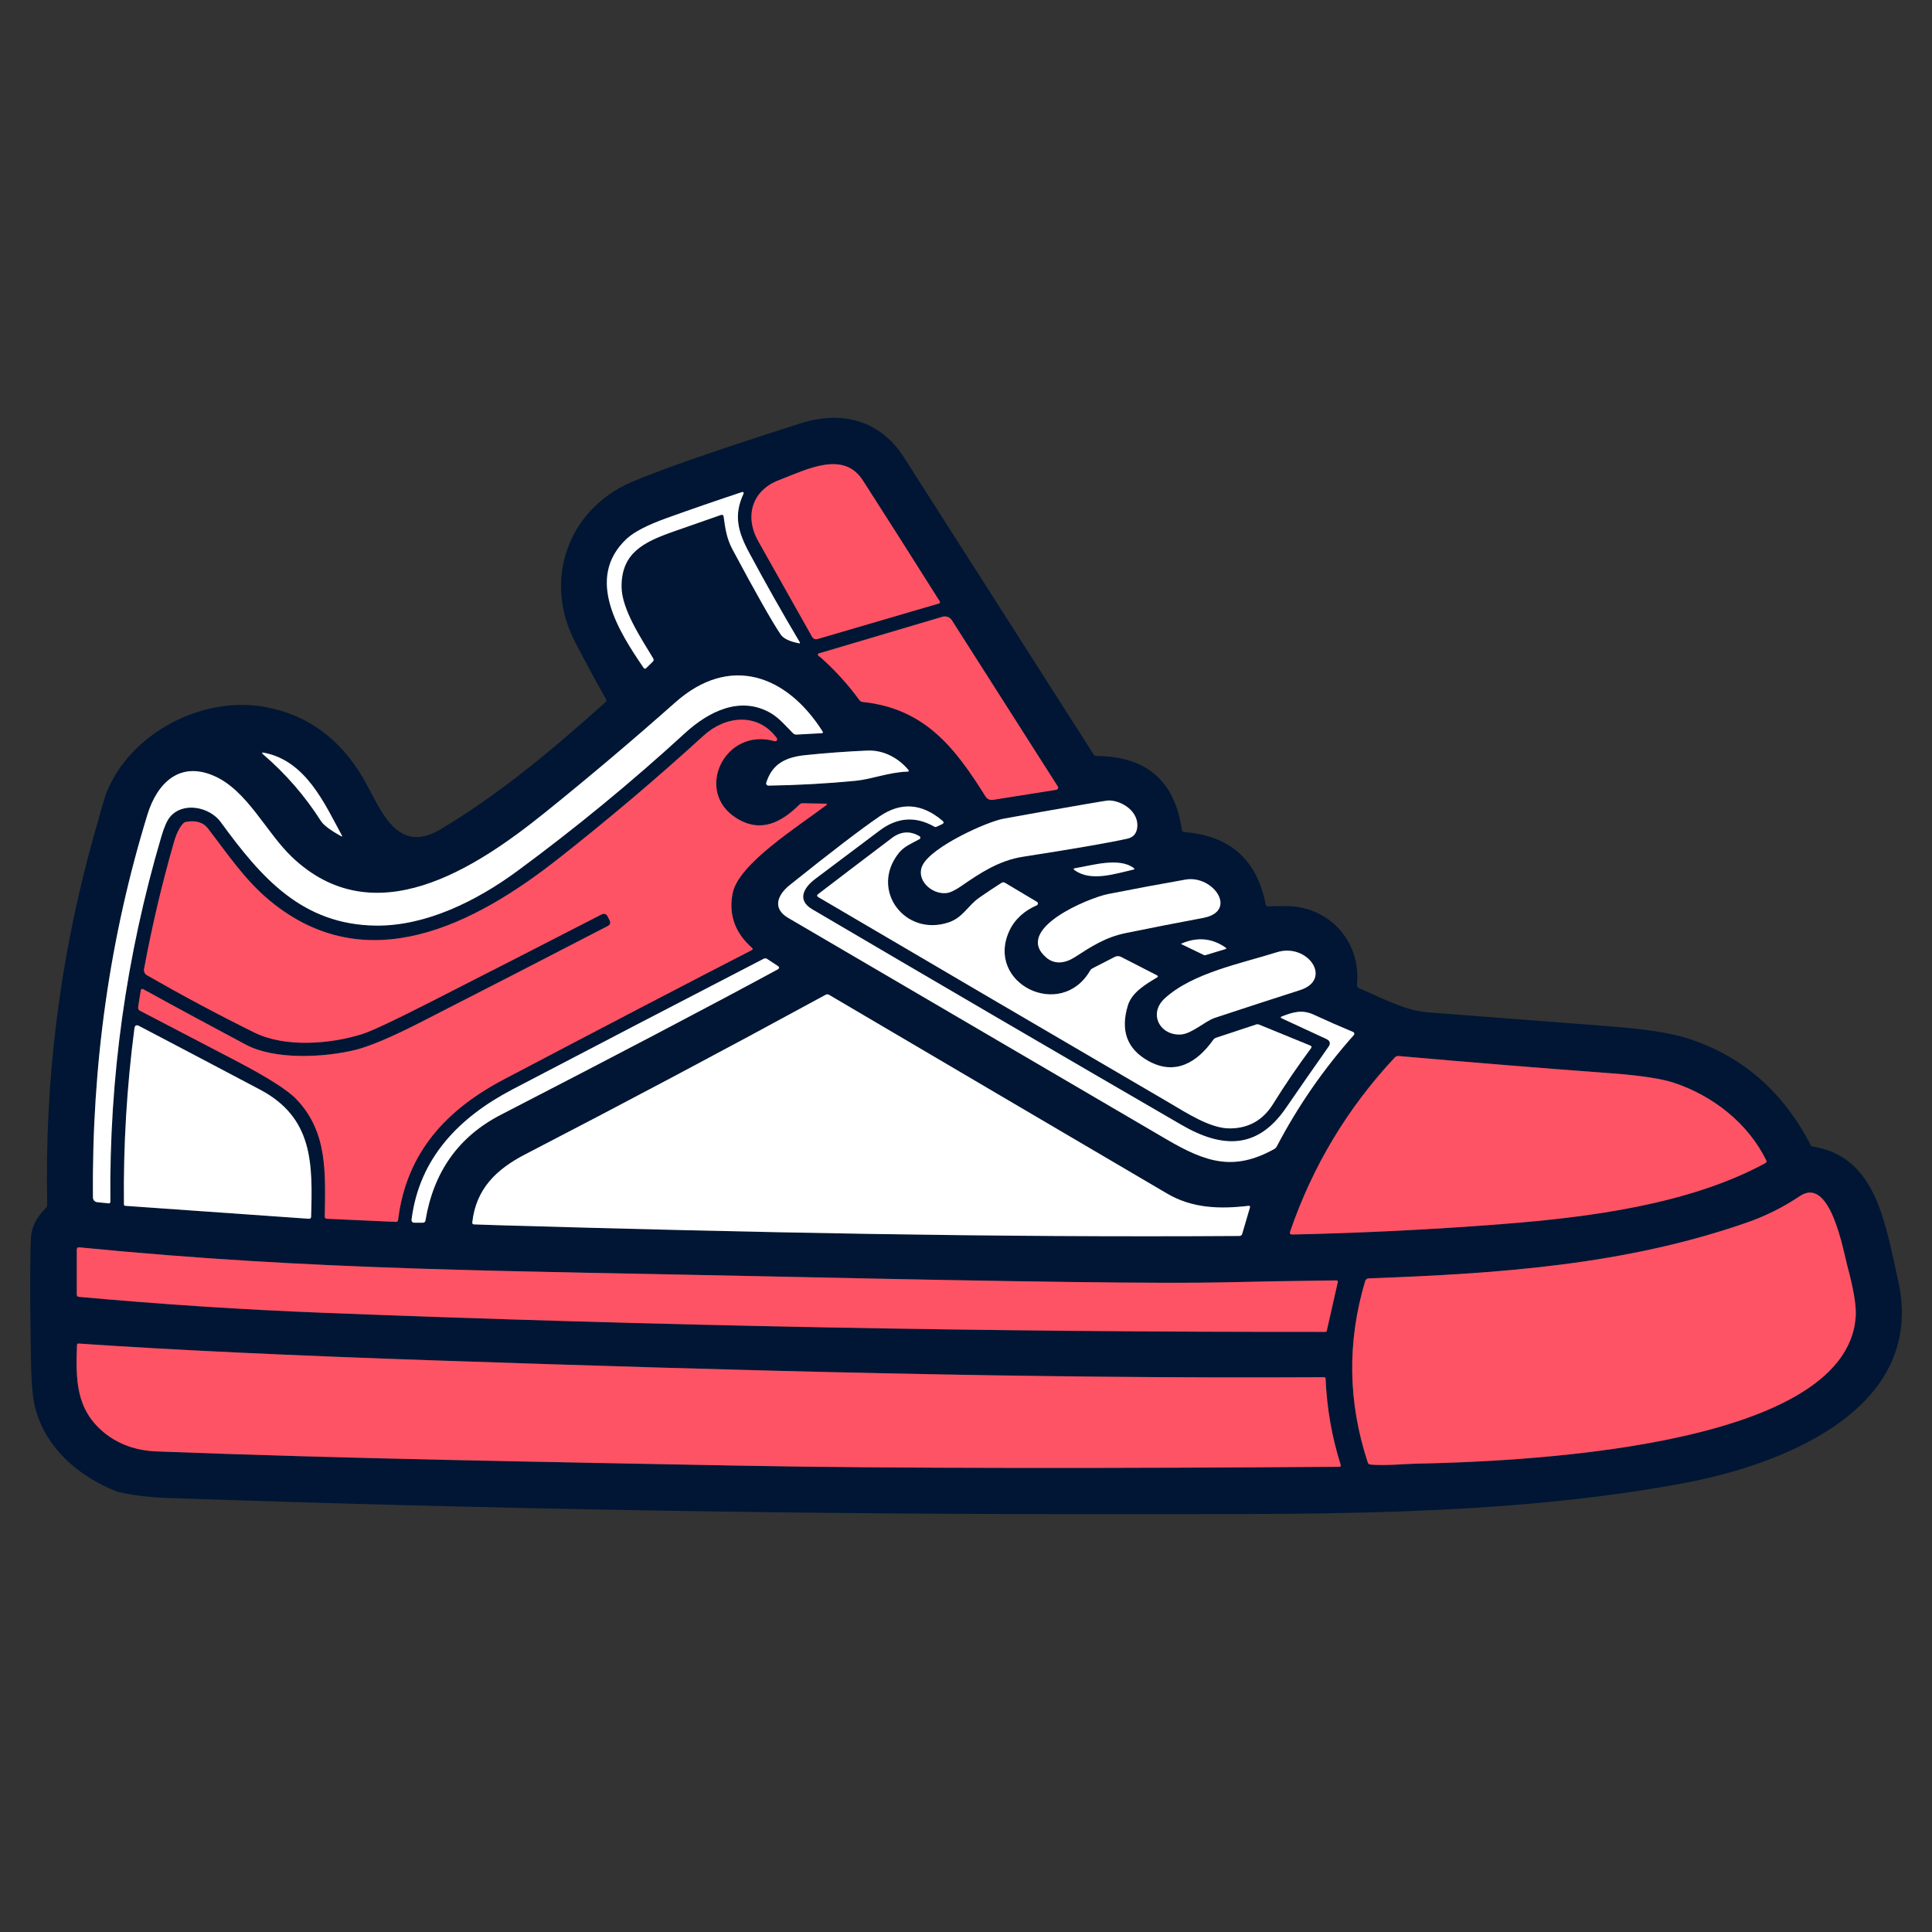
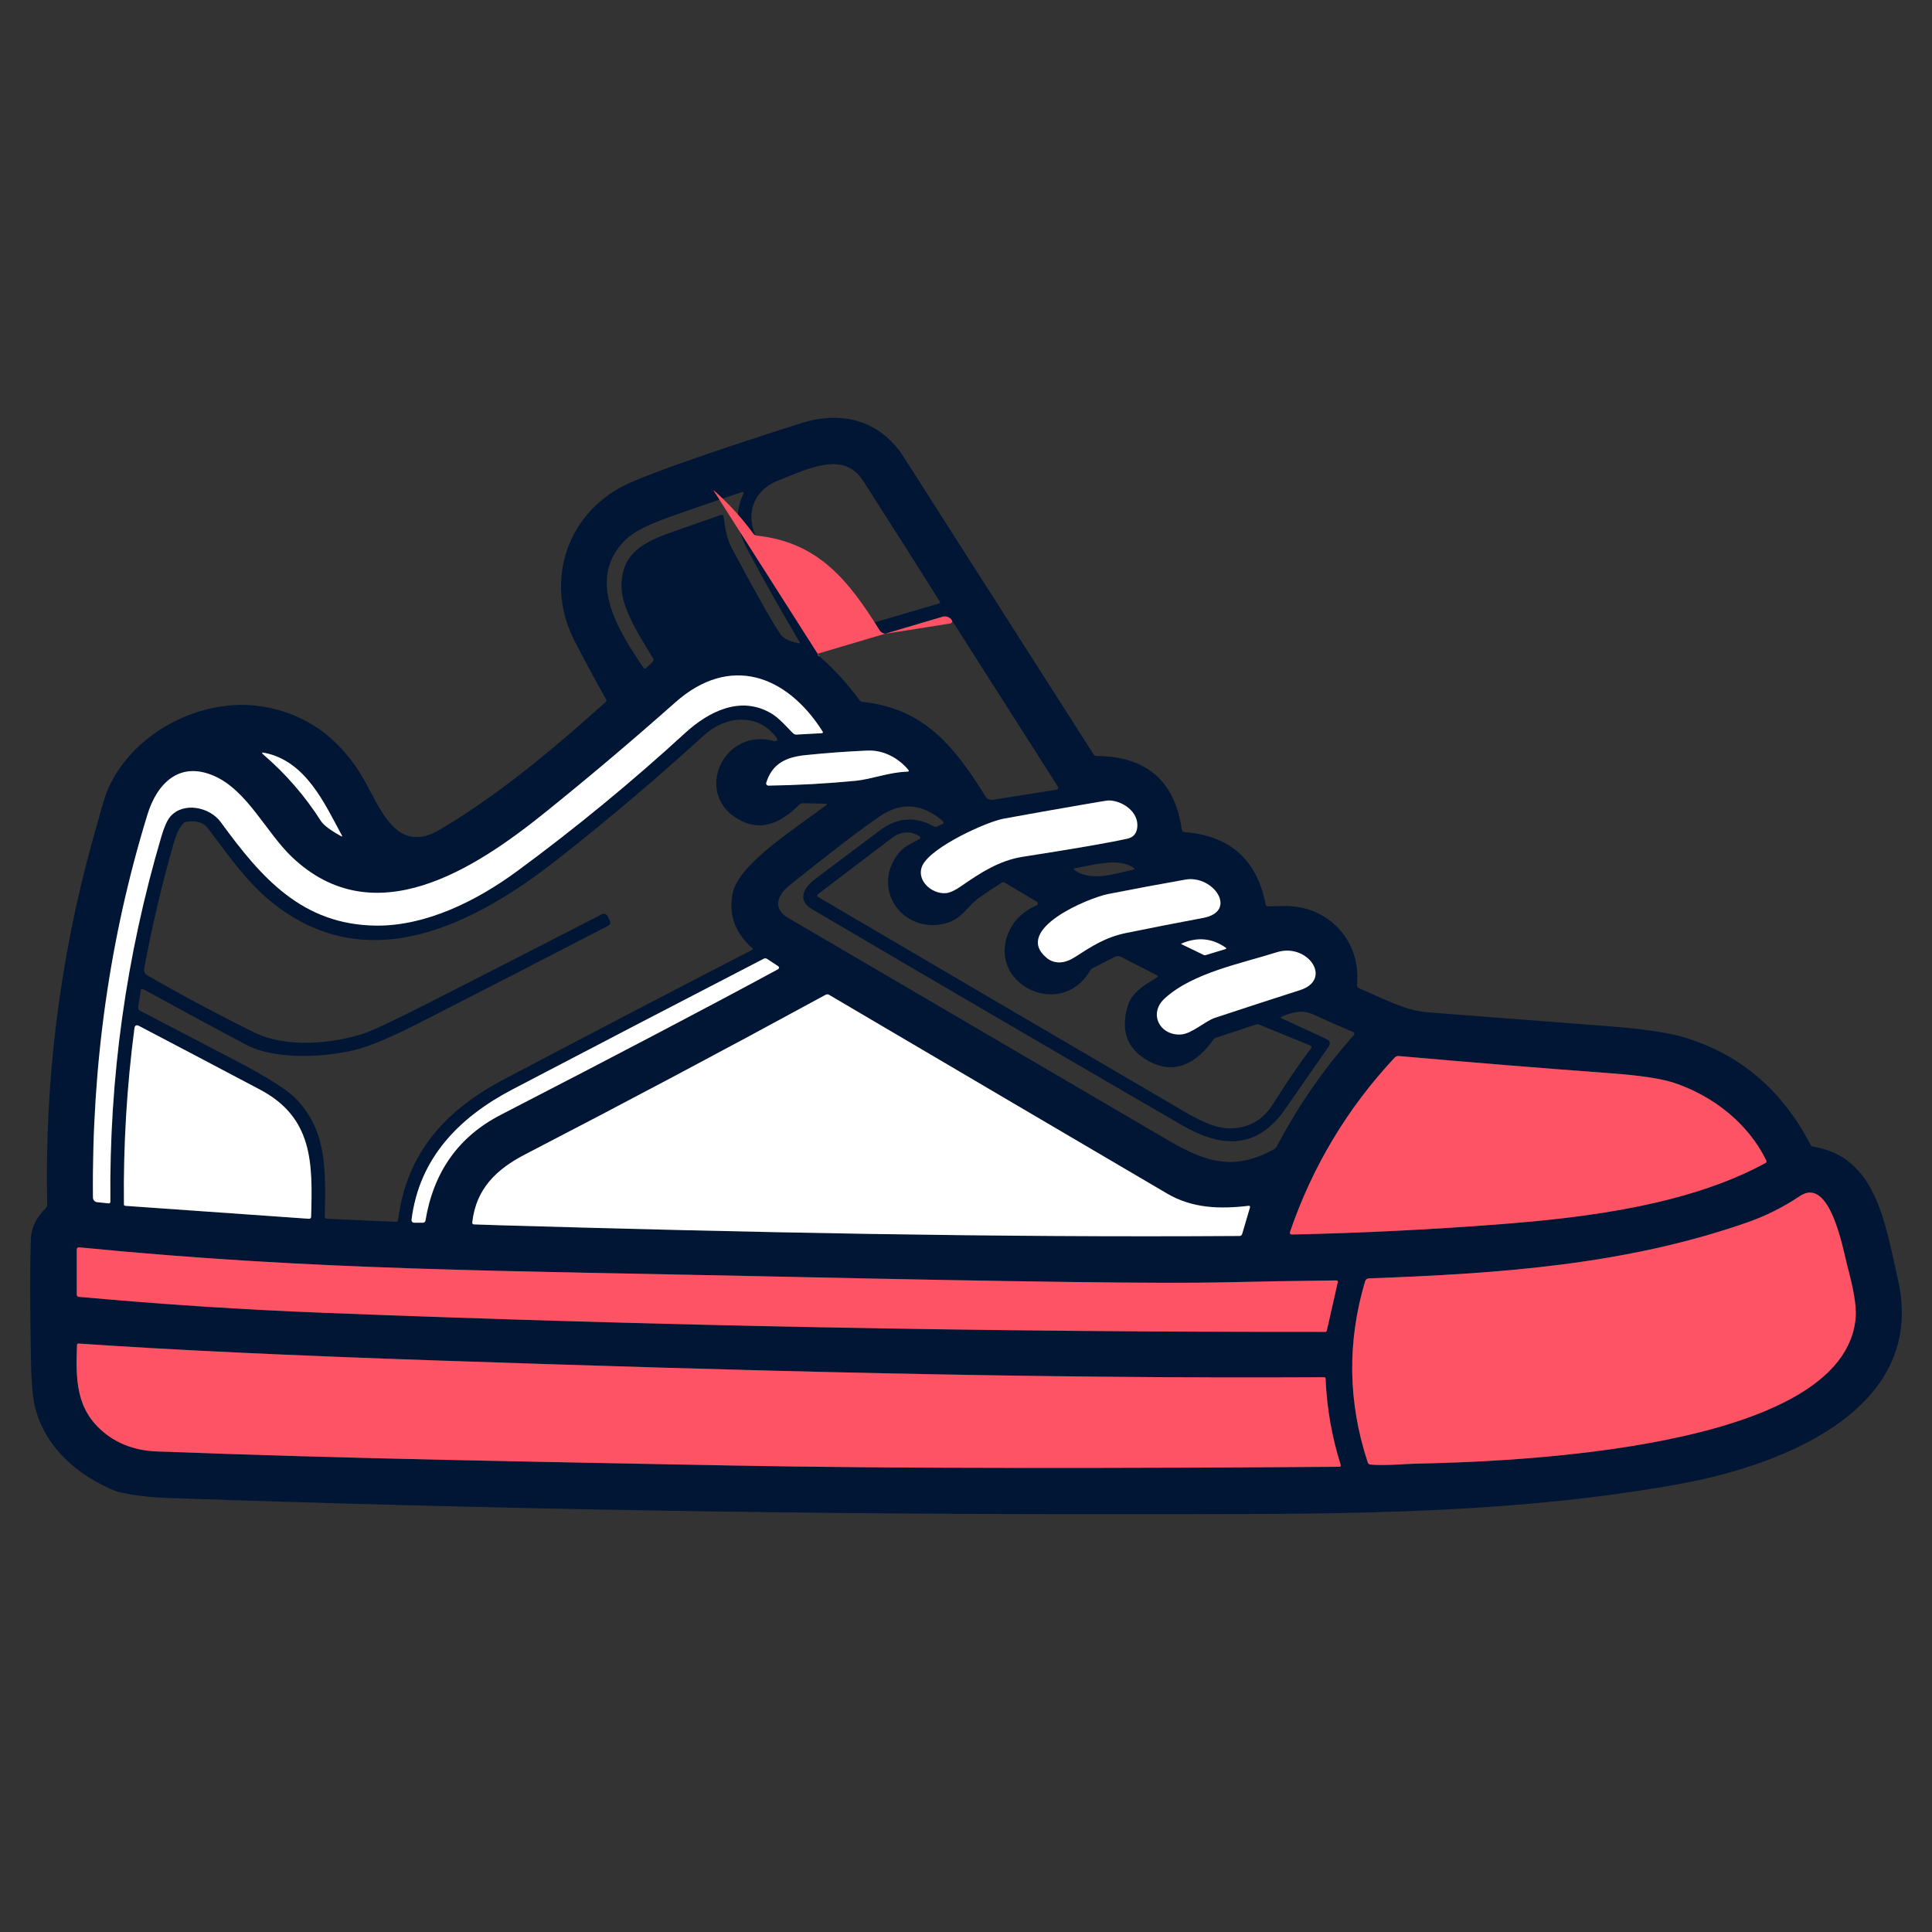
<svg xmlns="http://www.w3.org/2000/svg" viewBox="0 0 64 64" id="sketcher-shoes">
  <rect x="0" y="0" width="64" height="64" fill="#333333" stroke="none" />
  <path fill="#001634" d="M55.742,49.138c-6.07,1.127-12.541,1.01-18.585,1.019-10.279,.016-20.801-.162-31.566-.534-.667-.023-1.242-.094-1.724-.214-1.269-.508-2.324-1.418-2.689-2.724-.087-.31-.137-.827-.15-1.55-.036-1.872-.037-3.244-.004-4.114,.014-.358,.179-.693,.497-1.004,.028-.028,.044-.068,.043-.108-.089-4.095,.409-8.109,1.494-12.041,.256-.928,.41-1.46,.464-1.595,.776-1.977,3.152-3.216,5.21-2.862,1.426,.245,2.531,1.043,3.313,2.394,.548,.946,1.072,2.541,2.531,1.676,1.992-1.182,3.769-2.687,5.491-4.228,.023-.021,.029-.055,.013-.082-.357-.632-.703-1.274-1.041-1.927-1.047-2.029-.225-4.362,1.868-5.269,.945-.409,2.815-1.059,5.609-1.95,1.356-.432,2.63-.121,3.425,1.121,2.097,3.281,4.193,6.563,6.287,9.846,.021,.033,.052,.05,.092,.051,1.654,.009,2.597,.823,2.829,2.44,.008,.05,.037,.077,.087,.082,1.506,.115,2.403,.914,2.69,2.394,.009,.043,.034,.065,.078,.064,.179-.002,.357-.004,.532-.008,1.458-.031,2.559,1.145,2.416,2.602-.005,.052,.024,.102,.071,.121,.686,.287,1.508,.739,2.254,.795,2.02,.154,4.04,.309,6.06,.466,1.145,.089,1.981,.216,2.51,.381,1.824,.567,3.2,1.747,4.128,3.541,.02,.037,.049,.058,.089,.064,2.085,.332,2.379,2.515,2.81,4.412,.981,4.328-3.928,6.149-7.131,6.74ZM28.589,15.923c-.641-1-1.809-.397-2.799-.011-.875,.34-1.137,1.19-.671,2.019,.591,1.051,1.185,2.106,1.782,3.165,.036,.064,.111,.095,.182,.074l4.023-1.178c.024-.007,.037-.032,.031-.056-.001-.004-.003-.008-.005-.012-.846-1.343-1.693-2.677-2.542-4Zm-4.619,1.191c.053,.397,.102,.729,.294,1.088,.771,1.442,1.302,2.379,1.592,2.811,.093,.138,.295,.236,.606,.295,.037,.007,.046-.006,.027-.038-.58-.976-1.138-1.964-1.674-2.964-.381-.708-.516-1.248-.185-1.955,.009-.019,0-.042-.019-.051-.009-.004-.019-.005-.029-.001-.842,.279-1.679,.568-2.51,.867-.637,.229-1.077,.458-1.319,.686-1.391,1.308-.25,3.073,.564,4.269,.025,.038,.055,.041,.089,.009l.214-.209c.035-.034,.04-.072,.015-.113-.395-.657-1.042-1.623-1.047-2.37-.006-1.118,.725-1.481,1.733-1.834,.52-.182,1.04-.363,1.559-.545,.051-.018,.08,0,.088,.055Zm3.208,4.656c.481,.427,.912,.9,1.291,1.419,.026,.037,.062,.057,.107,.062,2.059,.218,3.058,1.509,4.074,3.136,.051,.081,.146,.124,.241,.108l2.105-.335c.037-.006,.063-.042,.057-.079-.001-.009-.005-.018-.01-.025l-3.511-5.51c-.066-.103-.193-.151-.311-.116l-4.102,1.216c-.021,.007-.032,.029-.026,.05,0,.003,.002,.006,.004,.009,.011,.018,.026,.031,.045,.041,.013,.006,.025,.014,.036,.024ZM3.599,39.863c.029,.003,.056-.019,.058-.048,0-.002,0-.004,0-.005-.041-4.11,.522-8.143,1.689-12.099,.093-.319,.191-.538,.292-.657,.434-.508,1.311-.324,1.676,.178,1.342,1.845,2.696,3.402,5.147,3.429,1.647,.017,3.324-.814,4.672-1.805,1.933-1.423,3.785-2.946,5.556-4.569,.792-.726,1.849-1.256,2.863-.655,.256,.152,.495,.43,.717,.655,.034,.033,.075,.048,.122,.046l.825-.045c.046-.003,.056-.023,.032-.062-1.184-1.866-3.069-2.564-4.878-.958-1.403,1.245-2.834,2.456-4.295,3.632-2.341,1.886-5.682,4.083-8.406,1.486-.855-.815-1.479-2.205-2.58-2.685-1.153-.502-1.89,.259-2.203,1.28-1.246,4.053-1.848,8.282-1.806,12.688,0,.08,.061,.146,.14,.154l.38,.039Zm16.527-9.513l.068,.134c.042,.084,.022,.148-.061,.191-2.084,1.08-4.163,2.149-6.237,3.207-.94,.479-1.646,.777-2.119,.895-1.029,.255-2.672,.337-3.623-.168-1.135-.603-2.267-1.215-3.395-1.835-.054-.031-.087-.015-.097,.047l-.085,.539c-.008,.055,.012,.096,.061,.121,1.069,.556,2.137,1.113,3.204,1.671,1.025,.537,1.681,.954,1.969,1.252,1.055,1.094,.967,2.459,.948,3.895,0,.046,.022,.07,.068,.073l2.285,.104c.045,.002,.07-.02,.076-.065,.275-2.233,1.592-3.652,3.518-4.663,3.328-1.751,6.062-3.176,8.2-4.276,.037-.02,.04-.043,.009-.071-.569-.503-.784-1.107-.644-1.812,.191-.974,2.144-2.192,3.095-2.914,.046-.035,.04-.053-.018-.053l-.755-.014c-.042,0-.083,.016-.113,.046-.599,.591-1.274,.949-2.08,.45-1.418-.878-.401-3.029,1.262-2.551,.035,.01,.072-.01,.082-.046,.006-.02,.002-.042-.01-.058-.632-.855-1.7-.743-2.422-.084-1.559,1.422-3.168,2.785-4.826,4.088-2.748,2.16-6.332,4.04-9.545,1.383-.838-.694-1.414-1.567-2.054-2.397-.152-.196-.389-.268-.711-.217-.043,.007-.08,.026-.11,.059-.121,.132-.222,.337-.302,.616-.398,1.385-.728,2.785-.99,4.199-.016,.084,.023,.169,.098,.211,1.176,.674,2.36,1.306,3.551,1.895,1.032,.511,2.545,.382,3.59,.048,.307-.098,1.069-.457,2.287-1.078,1.891-.963,3.77-1.924,5.638-2.885,.07-.035,.155-.007,.19,.062Zm9.959-4.855c-.338-.402-.838-.655-1.345-.632-.69,.03-1.378,.08-2.065,.152-.655,.069-1.095,.289-1.291,.912-.013,.04,.009,.082,.049,.094,.008,.003,.017,.004,.025,.004,.975-.015,1.936-.069,2.885-.16,.526-.051,1.106-.284,1.713-.303,.055-.002,.065-.024,.029-.066Zm-21.359-.497c.741,.638,1.376,1.37,1.903,2.196,.09,.141,.314,.309,.672,.506,.036,.019,.044,.011,.024-.024-.569-1.047-1.191-2.47-2.569-2.738-.087-.017-.098,.003-.031,.061Zm21.842,3.653c-.248,.479,.279,.978,.774,.934,.126-.012,.292-.089,.498-.231,.634-.439,1.255-.85,2.045-.973,1.728-.269,2.883-.469,3.464-.6,.191-.042,.299-.164,.323-.366,.062-.522-.497-.897-.946-.899-.04,0-.334,.048-.881,.143-.869,.149-1.736,.304-2.603,.462-.555,.102-2.357,.918-2.675,1.53Zm13.437,6.032c-.457,.648-.925,1.321-1.405,2.02-.946,1.381-2.116,1.342-3.463,.56-4.083-2.368-8.159-4.748-12.228-7.14-.523-.308-.28-.725,.103-1.011,.708-.53,1.416-1.062,2.124-1.596,.587-.443,1.193-.486,1.819-.129,.02,.012,.044,.013,.065,.003l.183-.084c.067-.031,.073-.071,.017-.118-.682-.578-1.375-.627-2.08-.145-.613,.419-1.606,1.178-2.978,2.277-.404,.324-.59,.772-.051,1.088,4.177,2.445,8.354,4.889,12.533,7.335,1.308,.767,2.233,1.063,3.567,.321,.037-.02,.065-.049,.084-.085,.7-1.336,1.551-2.566,2.554-3.691,.023-.026,.021-.067-.006-.09-.005-.004-.011-.008-.017-.011-.436-.181-.87-.372-1.304-.573-.386-.18-.689-.085-1.053,.055-.055,.021-.056,.044-.001,.069l1.466,.679c.132,.061,.155,.15,.071,.267Zm-16.893-4.963c3.901,2.293,7.77,4.56,11.609,6.802,.578,.338,1.359,.857,2.011,.857,.625,0,1.105-.27,1.44-.809,.397-.637,.816-1.252,1.257-1.847,.03-.041,.021-.07-.025-.089l-1.693-.693c-.034-.013-.071-.014-.104-.003l-1.318,.436c-.042,.014-.075,.038-.101,.074-.525,.737-1.256,1.197-2.155,.692-.7-.393-.924-1.004-.671-1.834,.132-.436,.591-.702,.963-.926,.043-.026,.042-.051-.003-.074l-1.186-.608c-.066-.034-.143-.034-.209,0l-.741,.381c-.031,.016-.056,.04-.073,.07-.963,1.665-3.474,.441-2.681-1.307,.178-.394,.517-.685,.912-.853,.033-.015,.047-.053,.033-.086-.005-.012-.014-.022-.025-.029l-1.062-.633c-.034-.02-.077-.019-.111,.001-.248,.157-.492,.32-.734,.489-.39,.271-.544,.664-1.024,.824-1.448,.481-2.62-1.081-1.646-2.301,.178-.222,.432-.32,.685-.459,.027-.014,.036-.048,.022-.074-.005-.009-.012-.016-.021-.021-.314-.185-.622-.164-.922,.064-.826,.625-1.638,1.242-2.435,1.852-.048,.037-.046,.072,.006,.103Zm8.49-.893c.545,.392,1.351,.112,1.945-.02,.042-.009,.045-.027,.011-.052-.489-.367-1.387-.085-1.941,.005-.06,.009-.065,.032-.015,.067Zm-.937,2.896c.284,.239,.629,.186,.946-.018,.549-.355,1.019-.661,1.684-.796,.852-.174,1.706-.341,2.564-.502,1.169-.219,.335-1.432-.588-1.269-.855,.15-1.708,.309-2.56,.478-.648,.127-3.161,1.165-2.045,2.107Zm4.473-.447l.743,.359c.017,.009,.038,.011,.057,.005l.656-.199c.037-.011,.04-.028,.008-.051-.45-.315-.938-.359-1.463-.132-.014,.005-.014,.011,0,.018Zm-.55,1.795c-.558,.508-.16,1.239,.53,1.198,.364-.022,.806-.446,1.126-.551,.937-.312,1.877-.618,2.82-.918,1.106-.353,.256-1.578-.768-1.255-1.182,.374-2.779,.679-3.708,1.526Zm-12.825-1.077l-.345-.227c-.038-.025-.078-.028-.118-.006-2.775,1.435-5.546,2.876-8.314,4.324-1.764,.923-3.095,2.268-3.35,4.325-.006,.045,.026,.087,.072,.093,.004,0,.007,0,.011,0h.29c.05,0,.079-.025,.088-.074,.269-1.614,1.1-2.78,2.492-3.499,3.948-2.036,7.005-3.641,9.169-4.814,.07-.038,.072-.079,.005-.124Zm-9.184,8.596c8.156,.236,16.324,.409,24.484,.354,.041,0,.077-.027,.088-.066l.256-.871c.014-.047-.004-.067-.052-.061-.945,.112-1.856,.083-2.686-.404-3.735-2.192-7.469-4.387-11.2-6.585-.037-.022-.076-.023-.115-.003-3.299,1.797-6.616,3.559-9.952,5.286-.949,.49-1.628,1.134-1.754,2.251-.005,.045,.015,.068,.061,.07,.3,.012,.59,.022,.87,.029Zm-12.424-.644l6.075,.428c.05,.003,.076-.02,.078-.07,.051-1.754,.073-3.276-1.693-4.208-1.339-.708-2.674-1.411-4.006-2.109-.089-.047-.141-.02-.154,.079-.253,1.935-.369,3.878-.348,5.829,0,.031,.017,.048,.047,.051Zm54.355-1.511c-.606-1.232-1.759-2.13-3.044-2.563-.414-.139-1.104-.245-2.071-.317-2.348-.174-4.701-.366-7.061-.574-.049-.004-.097,.015-.13,.051-1.564,1.674-2.719,3.596-3.464,5.764-.023,.066,0,.099,.071,.098,2.313-.049,4.639-.165,6.978-.348,2.82-.22,6.168-.644,8.69-2.016,.041-.022,.051-.054,.031-.096Zm2.692,3.516c-.135-.498-.562-3.012-1.577-2.328-.543,.366-1.126,.658-1.749,.875-4.026,1.405-8.195,1.693-12.525,1.851-.067,.003-.11,.036-.129,.099-.598,2.011-.568,4.01,.089,5.999,.015,.044,.046,.068,.092,.071,.493,.042,1.111-.022,1.46-.029,3.001-.064,14.319-.411,14.612-4.879,.022-.348-.069-.901-.274-1.658Zm-58.592,1.009c2.724,.248,5.427,.424,8.11,.529,11.056,.432,22.116,.643,33.179,.632,.031,0,.049-.015,.056-.045l.362-1.6c.009-.04-.007-.06-.048-.06-1.267,.014-2.534,.036-3.801,.065-1.928,.044-6.739-.018-14.432-.186-9.536-.208-15.559-.204-23.407-.974-.056-.005-.084,.02-.084,.076v1.494c0,.036,.028,.066,.064,.069Zm.846,4.501c.476,.386,1.055,.593,1.735,.619,6.347,.245,12.697,.344,19.047,.467,5.444,.106,13.178,.093,20.126,.042,.048,0,.064-.022,.05-.068-.293-.93-.459-1.882-.499-2.857,0-.023-.02-.042-.043-.042-9.769,.055-19.532-.222-29.296-.551-4.915-.166-8.902-.354-11.963-.564-.038-.003-.058,.015-.059,.052-.042,1.127-.043,2.135,.903,2.901Z" />
-   <path fill="#fd5365" d="M25.79,15.911c.991-.386,2.159-.988,2.799,.011,.849,1.324,1.696,2.657,2.542,4,.013,.022,.007,.05-.014,.063-.003,.002-.007,.004-.011,.005l-4.023,1.178c-.071,.021-.147-.01-.182-.074-.597-1.059-1.191-2.114-1.782-3.165-.466-.829-.204-1.679,.671-2.019Z" />
-   <path fill="#fff" d="M23.882,17.059c-.519,.182-1.038,.363-1.559,.545-1.009,.353-1.74,.716-1.733,1.834,.005,.748,.652,1.713,1.047,2.37,.025,.042,.02,.079-.015,.113l-.214,.209c-.034,.032-.064,.029-.089-.009-.814-1.196-1.955-2.961-.564-4.269,.243-.228,.683-.457,1.319-.686,.831-.299,1.668-.588,2.51-.867,.02-.007,.042,.004,.049,.024,.003,.009,.003,.02-.001,.029-.331,.707-.196,1.247,.185,1.955,.536,1,1.094,1.988,1.674,2.964,.02,.032,.011,.045-.027,.038-.311-.059-.513-.158-.606-.295-.29-.432-.821-1.369-1.592-2.811-.192-.359-.241-.69-.294-1.088-.008-.054-.037-.073-.088-.055Z" />
-   <path fill="#fd5365" d="M27.142,21.746c-.019-.009-.034-.023-.045-.041-.012-.018-.006-.043,.013-.054,.003-.002,.006-.003,.009-.004l4.102-1.216c.118-.035,.244,.012,.311,.116l3.511,5.51c.02,.032,.01,.075-.022,.095-.008,.005-.016,.008-.025,.01l-2.105,.335c-.095,.015-.19-.027-.241-.108-1.016-1.626-2.015-2.918-4.074-3.136-.045-.005-.081-.026-.107-.062-.38-.519-.81-.992-1.291-1.419-.011-.01-.023-.018-.036-.024Z" />
+   <path fill="#fd5365" d="M27.142,21.746c-.019-.009-.034-.023-.045-.041-.012-.018-.006-.043,.013-.054,.003-.002,.006-.003,.009-.004l4.102-1.216c.118-.035,.244,.012,.311,.116c.02,.032,.01,.075-.022,.095-.008,.005-.016,.008-.025,.01l-2.105,.335c-.095,.015-.19-.027-.241-.108-1.016-1.626-2.015-2.918-4.074-3.136-.045-.005-.081-.026-.107-.062-.38-.519-.81-.992-1.291-1.419-.011-.01-.023-.018-.036-.024Z" />
  <path fill="#fff" d="M3.599,39.863l-.38-.039c-.079-.008-.139-.074-.14-.154-.042-4.406,.56-8.635,1.806-12.688,.313-1.021,1.051-1.782,2.203-1.28,1.102,.48,1.726,1.87,2.58,2.685,2.724,2.597,6.065,.4,8.406-1.486,1.46-1.177,2.892-2.388,4.295-3.632,1.809-1.606,3.694-.908,4.878,.958,.025,.039,.014,.06-.032,.062l-.825,.045c-.048,.003-.088-.013-.122-.046-.222-.224-.461-.503-.717-.655-1.014-.601-2.071-.071-2.863,.655-1.77,1.623-3.622,3.145-5.556,4.569-1.348,.991-3.025,1.821-4.672,1.805-2.45-.027-3.804-1.583-5.147-3.429-.366-.502-1.242-.686-1.676-.178-.101,.119-.198,.338-.292,.657-1.167,3.957-1.73,7.99-1.689,12.099,0,.03-.024,.054-.053,.054-.002,0-.004,0-.005,0Z" />
-   <path fill="#fd5365" d="M20.126,30.35c-.035-.07-.12-.098-.19-.062-1.868,.96-3.747,1.922-5.638,2.885-1.218,.621-1.981,.98-2.287,1.078-1.046,.334-2.559,.462-3.59-.048-1.191-.589-2.375-1.221-3.551-1.895-.075-.043-.114-.128-.098-.211,.262-1.415,.591-2.814,.99-4.199,.08-.279,.18-.485,.302-.616,.03-.032,.066-.052,.11-.059,.322-.052,.559,.02,.711,.217,.641,.83,1.216,1.703,2.054,2.397,3.212,2.657,6.796,.777,9.545-1.383,1.658-1.303,3.267-2.666,4.826-4.088,.722-.658,1.791-.771,2.422,.084,.022,.03,.015,.072-.014,.094-.016,.012-.038,.016-.057,.01-1.663-.478-2.68,1.674-1.262,2.551,.806,.499,1.481,.141,2.08-.45,.03-.03,.071-.047,.113-.046l.755,.014c.058,0,.064,.019,.018,.053-.951,.722-2.904,1.94-3.095,2.914-.139,.706,.076,1.31,.644,1.812,.031,.028,.028,.052-.009,.071-2.138,1.1-4.871,2.525-8.2,4.276-1.926,1.011-3.243,2.43-3.518,4.663-.006,.045-.031,.067-.076,.065l-2.285-.104c-.046-.003-.068-.027-.068-.073,.019-1.435,.107-2.801-.948-3.895-.288-.298-.944-.715-1.969-1.252-1.067-.558-2.135-1.115-3.204-1.671-.049-.025-.07-.066-.061-.121l.085-.539c.01-.062,.042-.078,.097-.047,1.128,.621,2.26,1.232,3.395,1.835,.951,.506,2.594,.423,3.623,.168,.473-.118,1.179-.416,2.119-.895,2.074-1.058,4.153-2.127,6.237-3.207,.083-.043,.104-.107,.061-.191l-.068-.134Z" />
  <path fill="#fff" d="M28.739 24.864c.507-.023 1.007.229 1.345.632.036.042.026.065-.029.066-.608.019-1.187.252-1.713.303-.948.092-1.91.145-2.885.16-.041.001-.076-.031-.077-.073 0-.009 0-.017.004-.025.196-.623.637-.843 1.291-.912.686-.071 1.374-.122 2.065-.152zM8.756 24.937c1.378.269 2 1.691 2.569 2.738.02.035.011.043-.024.024-.358-.196-.582-.365-.672-.506-.527-.826-1.162-1.558-1.903-2.196-.067-.058-.057-.078.031-.061zM31.341 29.585c-.495.045-1.023-.455-.774-.934.317-.611 2.119-1.428 2.675-1.53.867-.159 1.735-.313 2.603-.462.548-.095.841-.143.881-.143.45.003 1.009.377.946.899-.025.201-.132.323-.323.366-.582.131-1.736.331-3.464.6-.791.124-1.411.534-2.045.973-.206.142-.372.219-.498.231z" />
-   <path fill="#fff" d="M44.004,34.683c.084-.117,.06-.206-.071-.267l-1.466-.679c-.054-.025-.054-.048,.001-.069,.364-.14,.667-.234,1.053-.055,.434,.201,.869,.392,1.304,.573,.032,.014,.047,.051,.034,.084-.003,.006-.006,.012-.011,.017-1.003,1.125-1.854,2.355-2.554,3.691-.02,.037-.048,.065-.084,.085-1.335,.743-2.259,.446-3.567-.321-4.178-2.445-8.356-4.89-12.533-7.335-.539-.316-.353-.764,.051-1.088,1.372-1.1,2.365-1.859,2.978-2.277,.705-.481,1.398-.433,2.08,.145,.056,.048,.051,.087-.017,.118l-.183,.084c-.021,.01-.045,.009-.065-.003-.626-.357-1.232-.315-1.819,.129-.708,.534-1.416,1.066-2.124,1.596-.383,.287-.627,.703-.103,1.011,4.069,2.392,8.145,4.772,12.228,7.14,1.347,.782,2.517,.82,3.463-.56,.48-.699,.948-1.372,1.405-2.02Z" />
-   <path fill="#fff" d="M27.11 29.72c-.053-.031-.055-.066-.006-.103.797-.61 1.609-1.227 2.435-1.852.301-.228.608-.249.922-.064.026.015.035.049.02.075-.005.009-.012.016-.021.021-.253.139-.507.237-.685.459-.974 1.22.197 2.783 1.646 2.301.48-.16.634-.553 1.024-.824.241-.169.486-.332.734-.489.034-.02.076-.021.111-.001l1.062.633c.031.019.04.059.021.089-.007.011-.017.02-.029.025-.395.168-.734.46-.912.853-.793 1.747 1.718 2.971 2.681 1.307.017-.03.042-.054.073-.07l.741-.381c.066-.034.143-.034.209 0l1.186.608c.045.023.046.048.003.074-.372.224-.83.49-.963.926-.253.83-.029 1.441.671 1.834.899.506 1.63.046 2.155-.692.025-.036.059-.06.101-.074l1.318-.436c.034-.012.071-.011.104.003l1.693.693c.047.019.055.048.025.089-.442.594-.861 1.21-1.257 1.847-.335.539-.816.809-1.44.809-.652 0-1.433-.52-2.011-.857-3.839-2.242-7.708-4.51-11.609-6.802zM35.6 28.827c-.05-.036-.045-.058.015-.067.554-.09 1.452-.372 1.941-.005.034.025.03.043-.011.052-.594.132-1.4.413-1.945.02z" />
  <path fill="#fff" d="M34.663 31.723c-1.116-.941 1.397-1.979 2.045-2.107.852-.168 1.705-.327 2.56-.478.923-.163 1.758 1.049.588 1.269-.858.16-1.712.328-2.564.502-.665.135-1.135.441-1.684.796-.317.204-.662.257-.946.018zM39.136 31.276c-.014-.007-.014-.013 0-.018.526-.227 1.013-.183 1.463.132.032.023.03.04-.008.051l-.656.199c-.02.006-.04.004-.057-.005l-.743-.359zM39.116 34.269c-.69.041-1.088-.69-.53-1.198.928-.847 2.526-1.151 3.708-1.526 1.024-.324 1.874.902.768 1.255-.942.301-1.882.607-2.82.918-.32.106-.762.53-1.126.551zM25.755 32.117c-2.164 1.173-5.221 2.778-9.169 4.814-1.393.718-2.223 1.885-2.492 3.499-.008.049-.038.074-.088.074h-.29c-.046 0-.084-.038-.084-.083 0-.004 0-.007 0-.011.255-2.057 1.586-3.402 3.35-4.325 2.768-1.448 5.539-2.889 8.314-4.324.041-.021.08-.019.118.006l.345.227c.067.044.065.085-.005.124zM16.576 40.589c-.28-.008-.57-.017-.87-.029-.046-.002-.066-.025-.061-.07.126-1.117.805-1.76 1.754-2.251 3.336-1.727 6.653-3.489 9.952-5.286.039-.02.077-.02.115.003 3.732 2.197 7.465 4.392 11.2 6.585.83.487 1.741.516 2.686.404.048-.006.066.014.052.061l-.256.871c-.011.039-.047.066-.088.066-8.16.055-16.328-.118-24.484-.354zM4.152 39.945c-.031-.003-.046-.02-.047-.051-.021-1.951.095-3.894.348-5.829.014-.099.065-.126.154-.079 1.331.698 2.667 1.401 4.006 2.109 1.765.932 1.744 2.454 1.693 4.208-.002.05-.028.073-.078.07l-6.075-.428z" />
  <path fill="#fd5365" d="M55.463 35.872c1.285.433 2.438 1.331 3.044 2.563.02.042.01.073-.031.096-2.522 1.372-5.87 1.796-8.69 2.016-2.339.183-4.665.298-6.978.348-.07 0-.094-.032-.071-.098.745-2.169 1.9-4.09 3.464-5.764.033-.036.081-.055.13-.051 2.36.209 4.713.4 7.061.574.967.072 1.657.178 2.071.317zM59.622 39.622c1.015-.684 1.442 1.83 1.577 2.328.205.757.296 1.31.274 1.658-.293 4.468-11.612 4.816-14.612 4.879-.349.008-.967.071-1.46.029-.046-.003-.076-.027-.092-.071-.657-1.989-.687-3.988-.089-5.999.019-.064.062-.097.129-.099 4.33-.158 8.499-.446 12.525-1.851.622-.217 1.205-.509 1.749-.875zM2.607 42.959c-.036-.003-.064-.033-.064-.069v-1.494c0-.056.028-.082.084-.076 7.848.771 13.871.767 23.407.974 7.693.168 12.503.23 14.432.186 1.267-.029 2.534-.051 3.801-.065.042 0 .058.02.048.06l-.362 1.6c-.007.03-.025.045-.056.045-11.064.011-22.123-.2-33.179-.632-2.683-.104-5.387-.281-8.11-.529zM3.453 47.46c-.946-.767-.945-1.774-.903-2.901 0-.037.02-.055.059-.052 3.061.211 7.049.399 11.963.564 9.764.33 19.527.606 29.296.551.023 0 .043.019.043.042.04.975.206 1.927.499 2.857.014.045-.002.068-.05.068-6.948.051-14.682.064-20.126-.042-6.35-.124-12.701-.223-19.047-.467-.68-.026-1.258-.233-1.735-.619z" />
</svg>